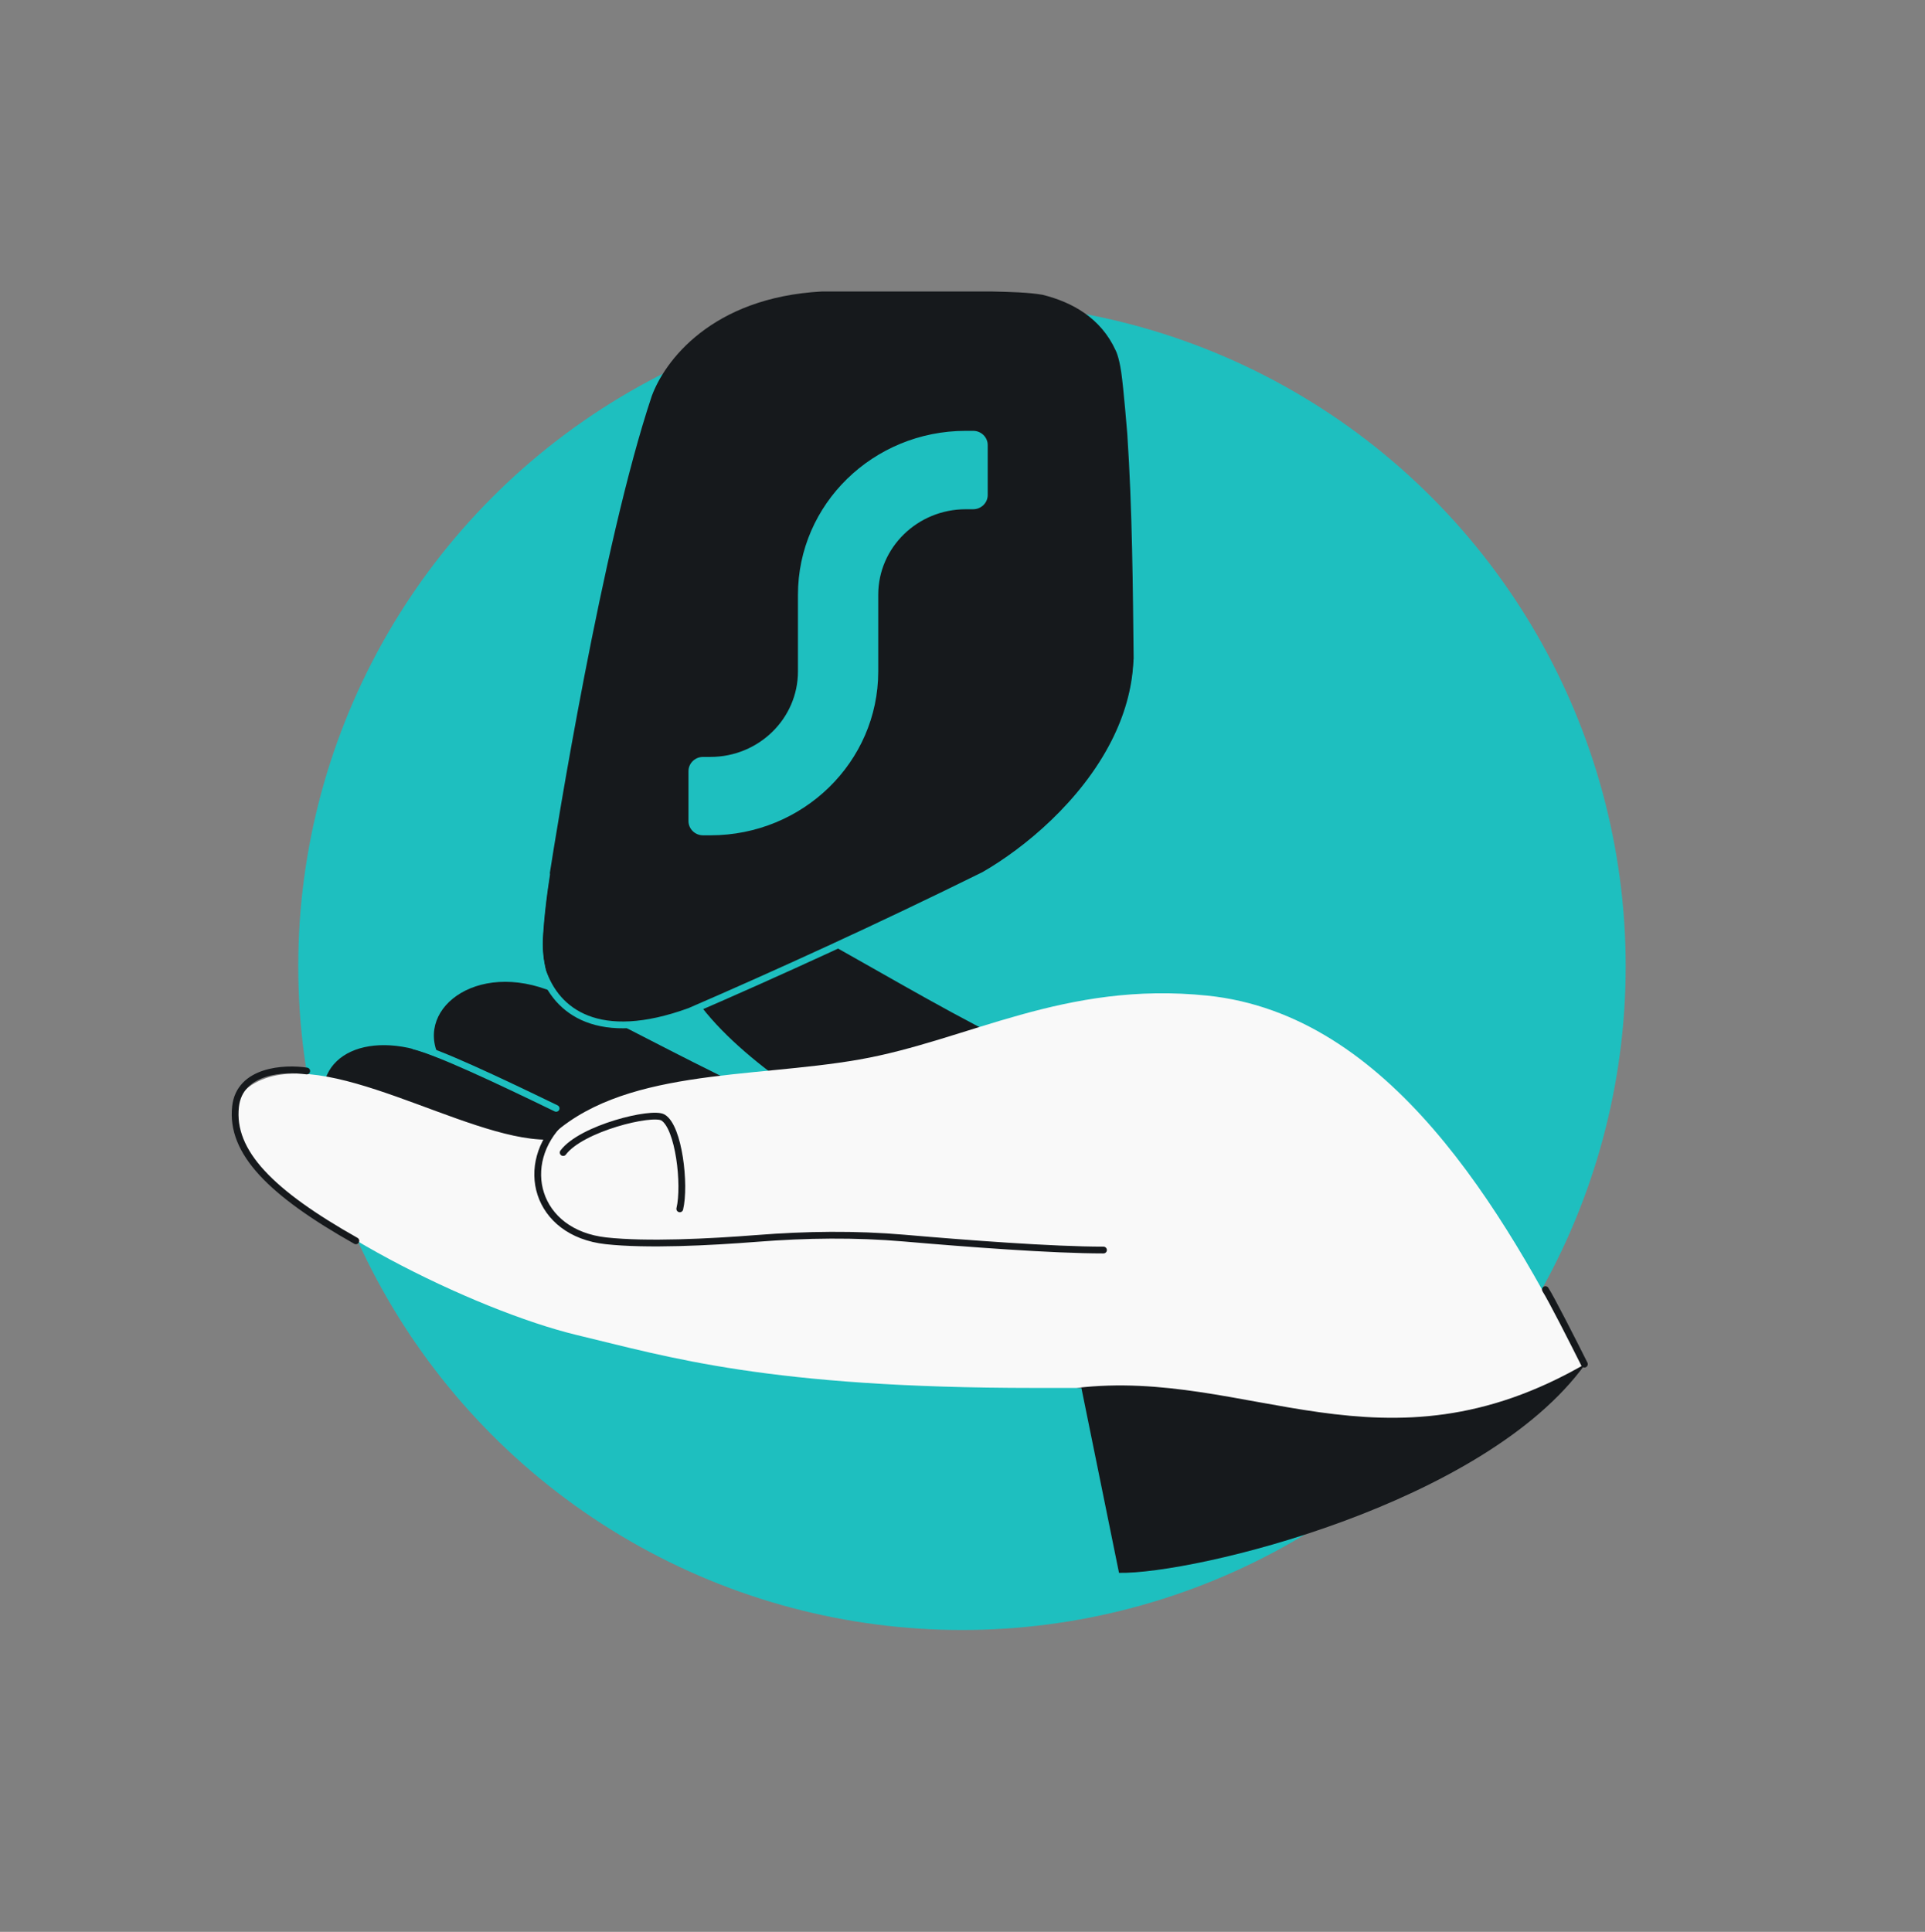
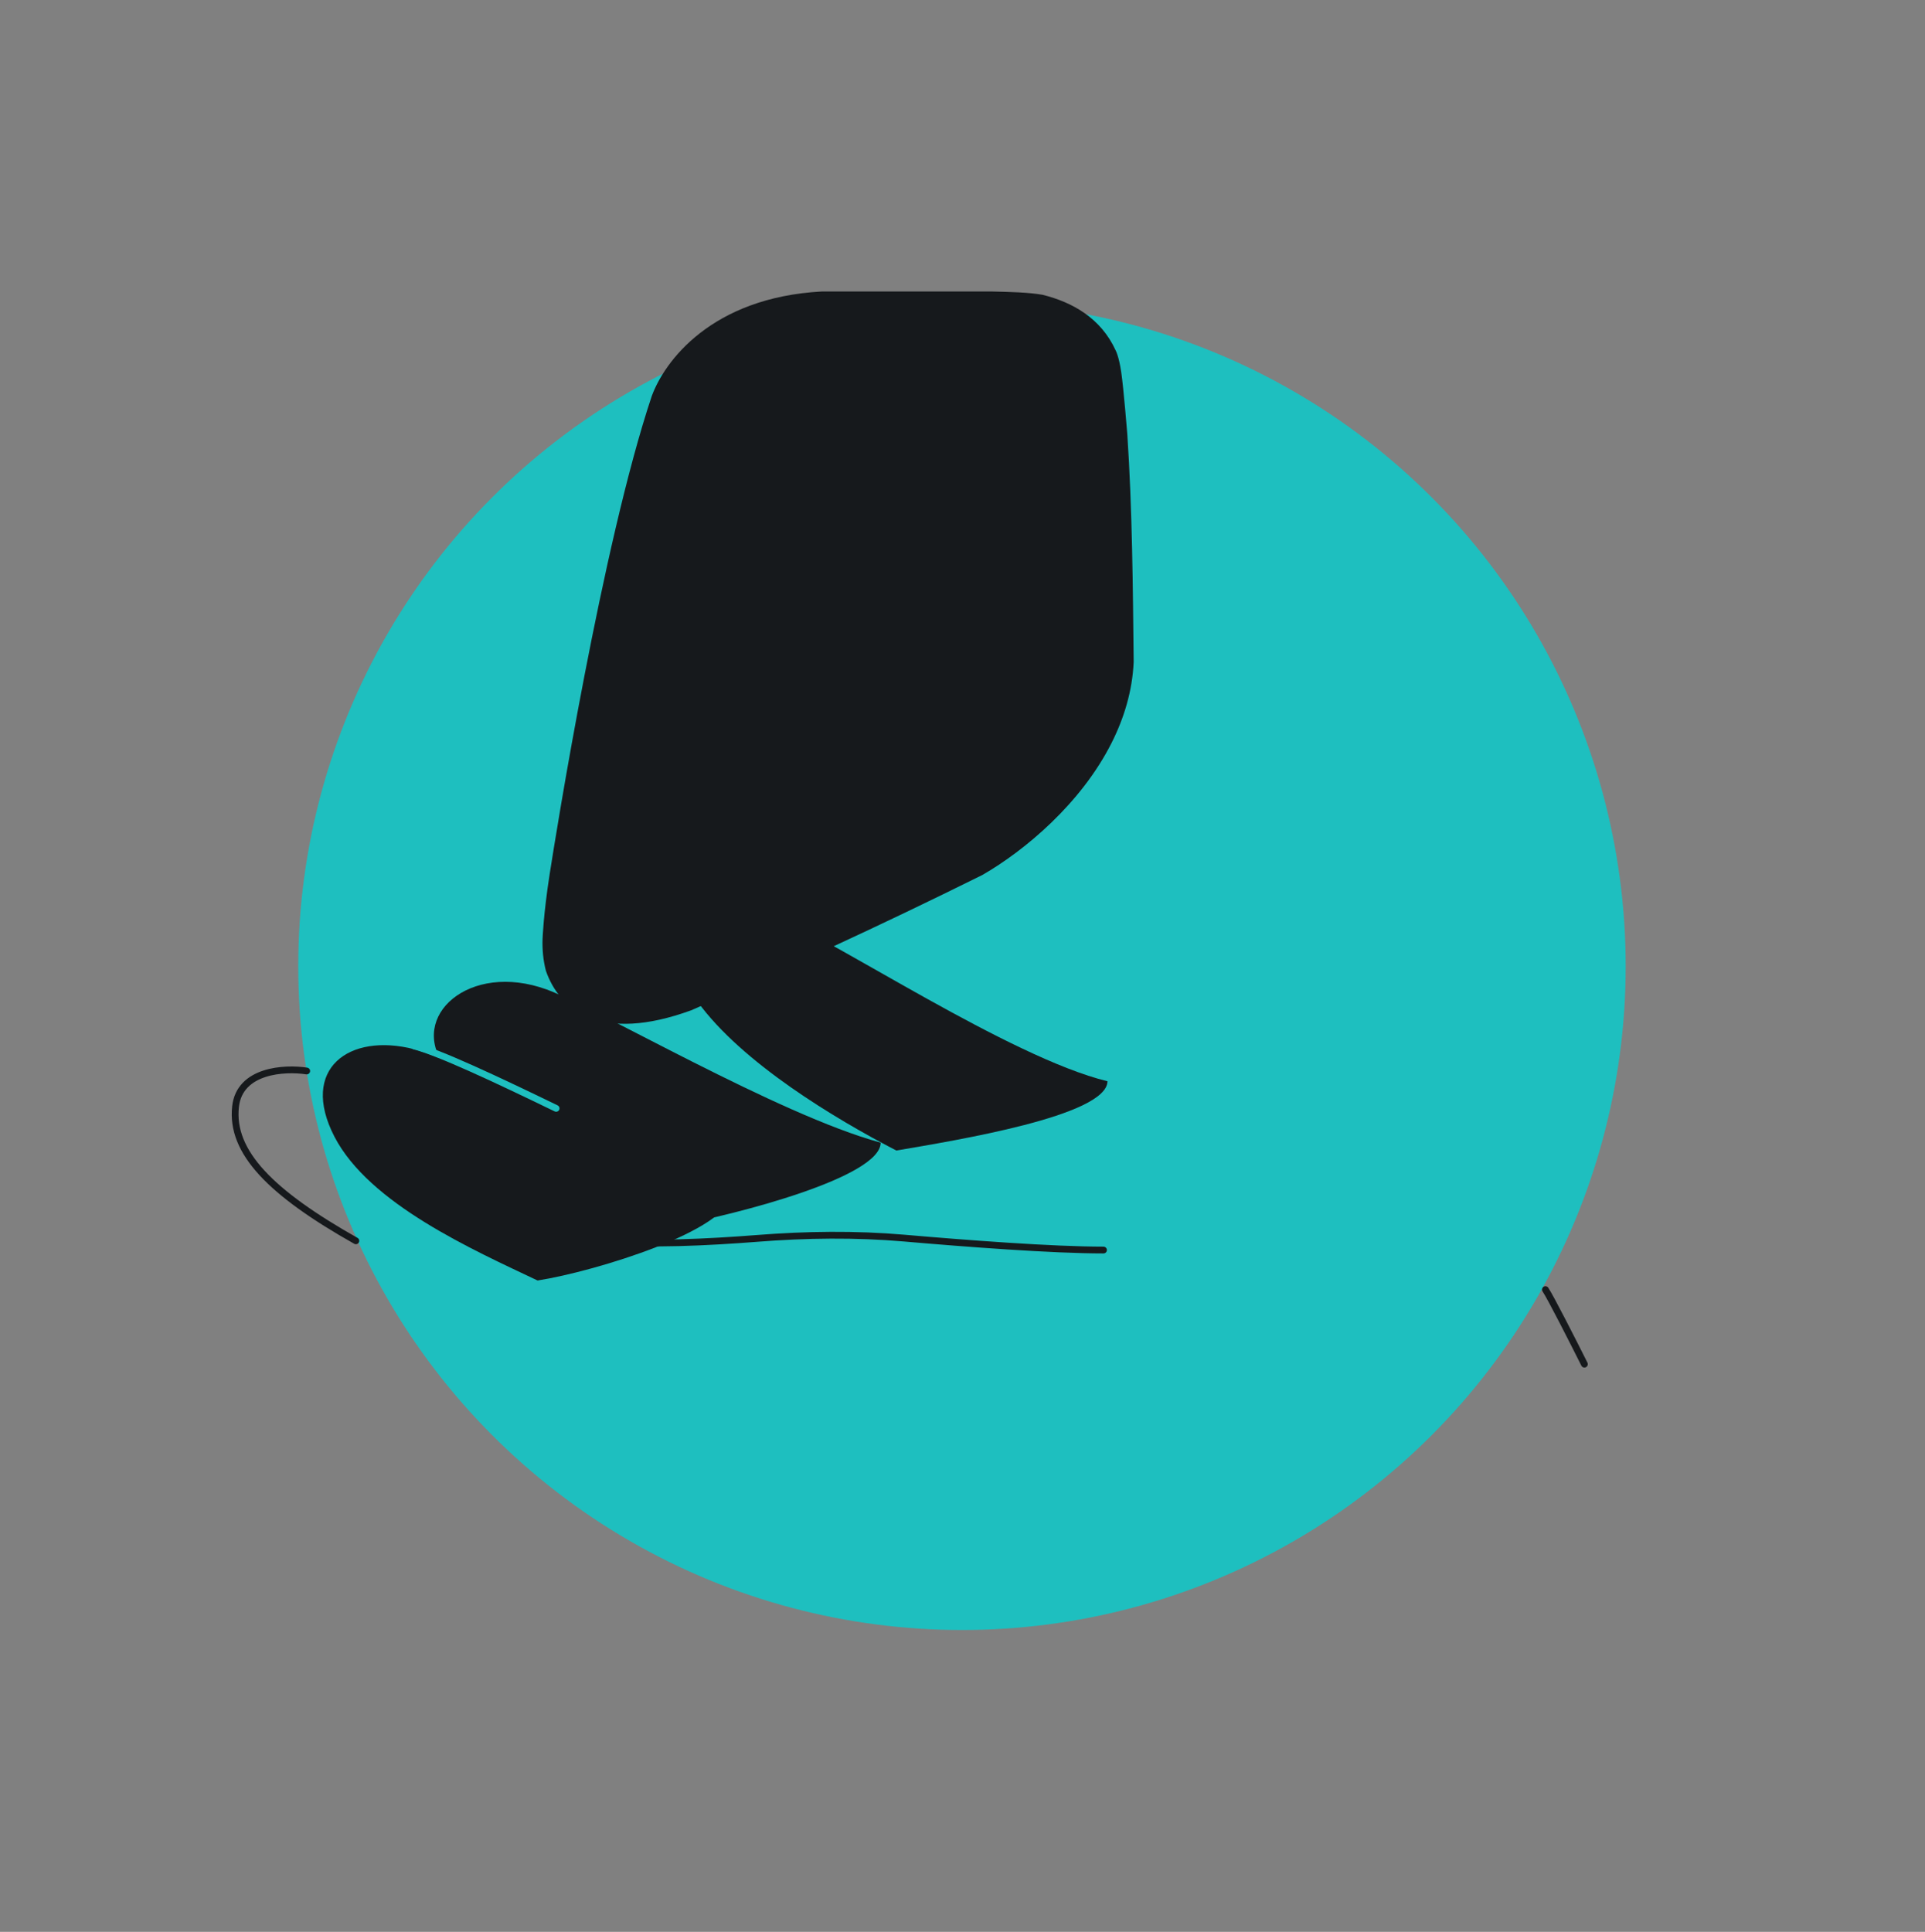
<svg xmlns="http://www.w3.org/2000/svg" width="568" height="570" viewBox="0 0 568 570" fill="none">
  <rect x="0" y="0" width="568" height="570" fill="#808080" stroke="none" />
  <circle cx="283.841" cy="285.101" r="195.841" fill="#1EBFBF" />
  <path d="M292.598 86C298.149 86.142 303.39 86.245 307.62 86.977C316.475 89.176 324.818 93.886 329.155 103.314C329.155 103.314 330.129 104.99 330.839 109.822C331.548 114.653 332.625 128.06 332.625 128.06C334.11 150.324 334.271 173.481 334.509 195.302C334.126 203.843 331.686 211.868 327.986 219.204C318.94 237.138 302.364 250.957 289.899 258.147C259.049 273.463 229.215 287.101 203.961 298.087C177.226 307.856 165.091 298.051 161.067 286.41C160.253 283.242 159.971 279.981 160.095 276.968C160.095 276.968 160.341 269.748 162.191 257.888C164.04 246.029 177.67 160.64 192.309 116.867C196.004 106.753 209.777 87.763 242.543 86L292.598 86Z" fill="#16191C" />
-   <path d="M287.135 127.121C289.514 127.121 291.442 129.004 291.442 131.327L291.442 146.048C291.442 148.371 289.514 150.254 287.135 150.254L284.981 150.254C270.708 150.254 259.138 161.552 259.138 175.49L259.138 198.097C259.138 224.81 236.961 246.465 209.605 246.465L207.451 246.465C205.073 246.465 203.144 244.582 203.144 242.259L203.144 227.538C203.144 225.216 205.073 223.333 207.451 223.333L209.605 223.333C223.878 223.333 235.448 212.034 235.448 198.097L235.448 175.49C235.448 148.777 257.625 127.121 284.981 127.121L287.135 127.121Z" fill="#1EBFBF" />
  <path d="M98.682 335.382C108.934 355.218 139.668 368.82 158.621 377.817C176.091 375.074 215.157 362.845 215.45 352.602C191.192 341.997 136.885 313.35 122.189 309.573C102.985 304.637 88.326 315.345 98.682 335.382Z" fill="#16191C" />
  <path d="M131.283 314.619C144.59 332.549 180.496 352.991 199.662 361.523C217.06 358.357 259.814 347.392 259.858 337.145C229.556 328.913 175.558 297.128 161.295 291.948C138.362 283.62 120.387 299.937 131.283 314.619Z" fill="#16191C" />
  <path d="M122.188 308.632C129.386 310.482 146.085 318.297 164.102 327.037" stroke="#1EBFBF" stroke-width="1.98" stroke-linecap="round" />
  <path d="M205.808 295.531C218.918 313.605 246.384 330.088 264.473 339.467C281.905 336.491 326.623 329.279 326.779 319.034C297.971 311.999 245.684 277.026 230.801 271.558C209.922 263.888 195.073 280.73 205.808 295.531Z" fill="#16191C" />
-   <path d="M253.509 312.626C285.512 307.013 314.021 289.369 356.312 293.77C409.968 299.354 443.363 356.66 467.077 403.24C426.065 446.834 341.191 427.5 319.078 409.519L305.39 409.519C226.634 409.519 197.31 400.39 170.401 393.955C139.871 386.655 85.879 359.794 72.228 339.237C66.959 331.303 68.35 323.417 75.097 319.618C95.98 307.861 136.891 336.274 161.449 336.274C182.851 315.127 221.507 318.239 253.509 312.626Z" fill="#F9F9F9" />
-   <path fill-rule="evenodd" clip-rule="evenodd" d="M467.808 402.406C437.945 443.954 352.23 464.498 330.18 464.079L319.08 409.519L317.621 409.519C368.354 403.516 408.015 437.015 467.808 402.406Z" fill="#16191C" />
  <path d="M165.884 330.658C152.628 343.329 158.002 363.835 178.83 366.11C190.889 367.427 209.11 366.52 223.4 365.398C237.864 364.262 252.399 364.062 266.853 365.316C285.072 366.897 310.467 368.832 325.602 368.832M90.5 316C84 315 70.7 315.7 69.5 326.5C68 340 80 352 105 366.11M467.5 402.5C464.333 396.167 457.6 382.9 456 380.5" stroke="#16191C" stroke-width="2" stroke-linecap="round" />
  <path d="M166.172 340.064C171.567 332.87 192.407 327.811 195.62 329.723C200.332 332.526 202.269 349.649 200.58 356.679" stroke="#16191C" stroke-width="2" stroke-linecap="round" />
-   <path d="M161.283 257.945C159.414 269.876 159.165 277.141 159.165 277.141C159.04 280.172 159.325 283.453 160.147 286.641C164.215 298.352 176.481 308.218 203.503 298.389C229.029 287.335 259.184 273.615 290.366 258.205C302.964 250.971 319.719 237.067 328.862 219.023C332.602 211.642 335.069 203.569 335.456 194.976" stroke="#1EBFBF" stroke-width="2" stroke-linecap="round" />
</svg>